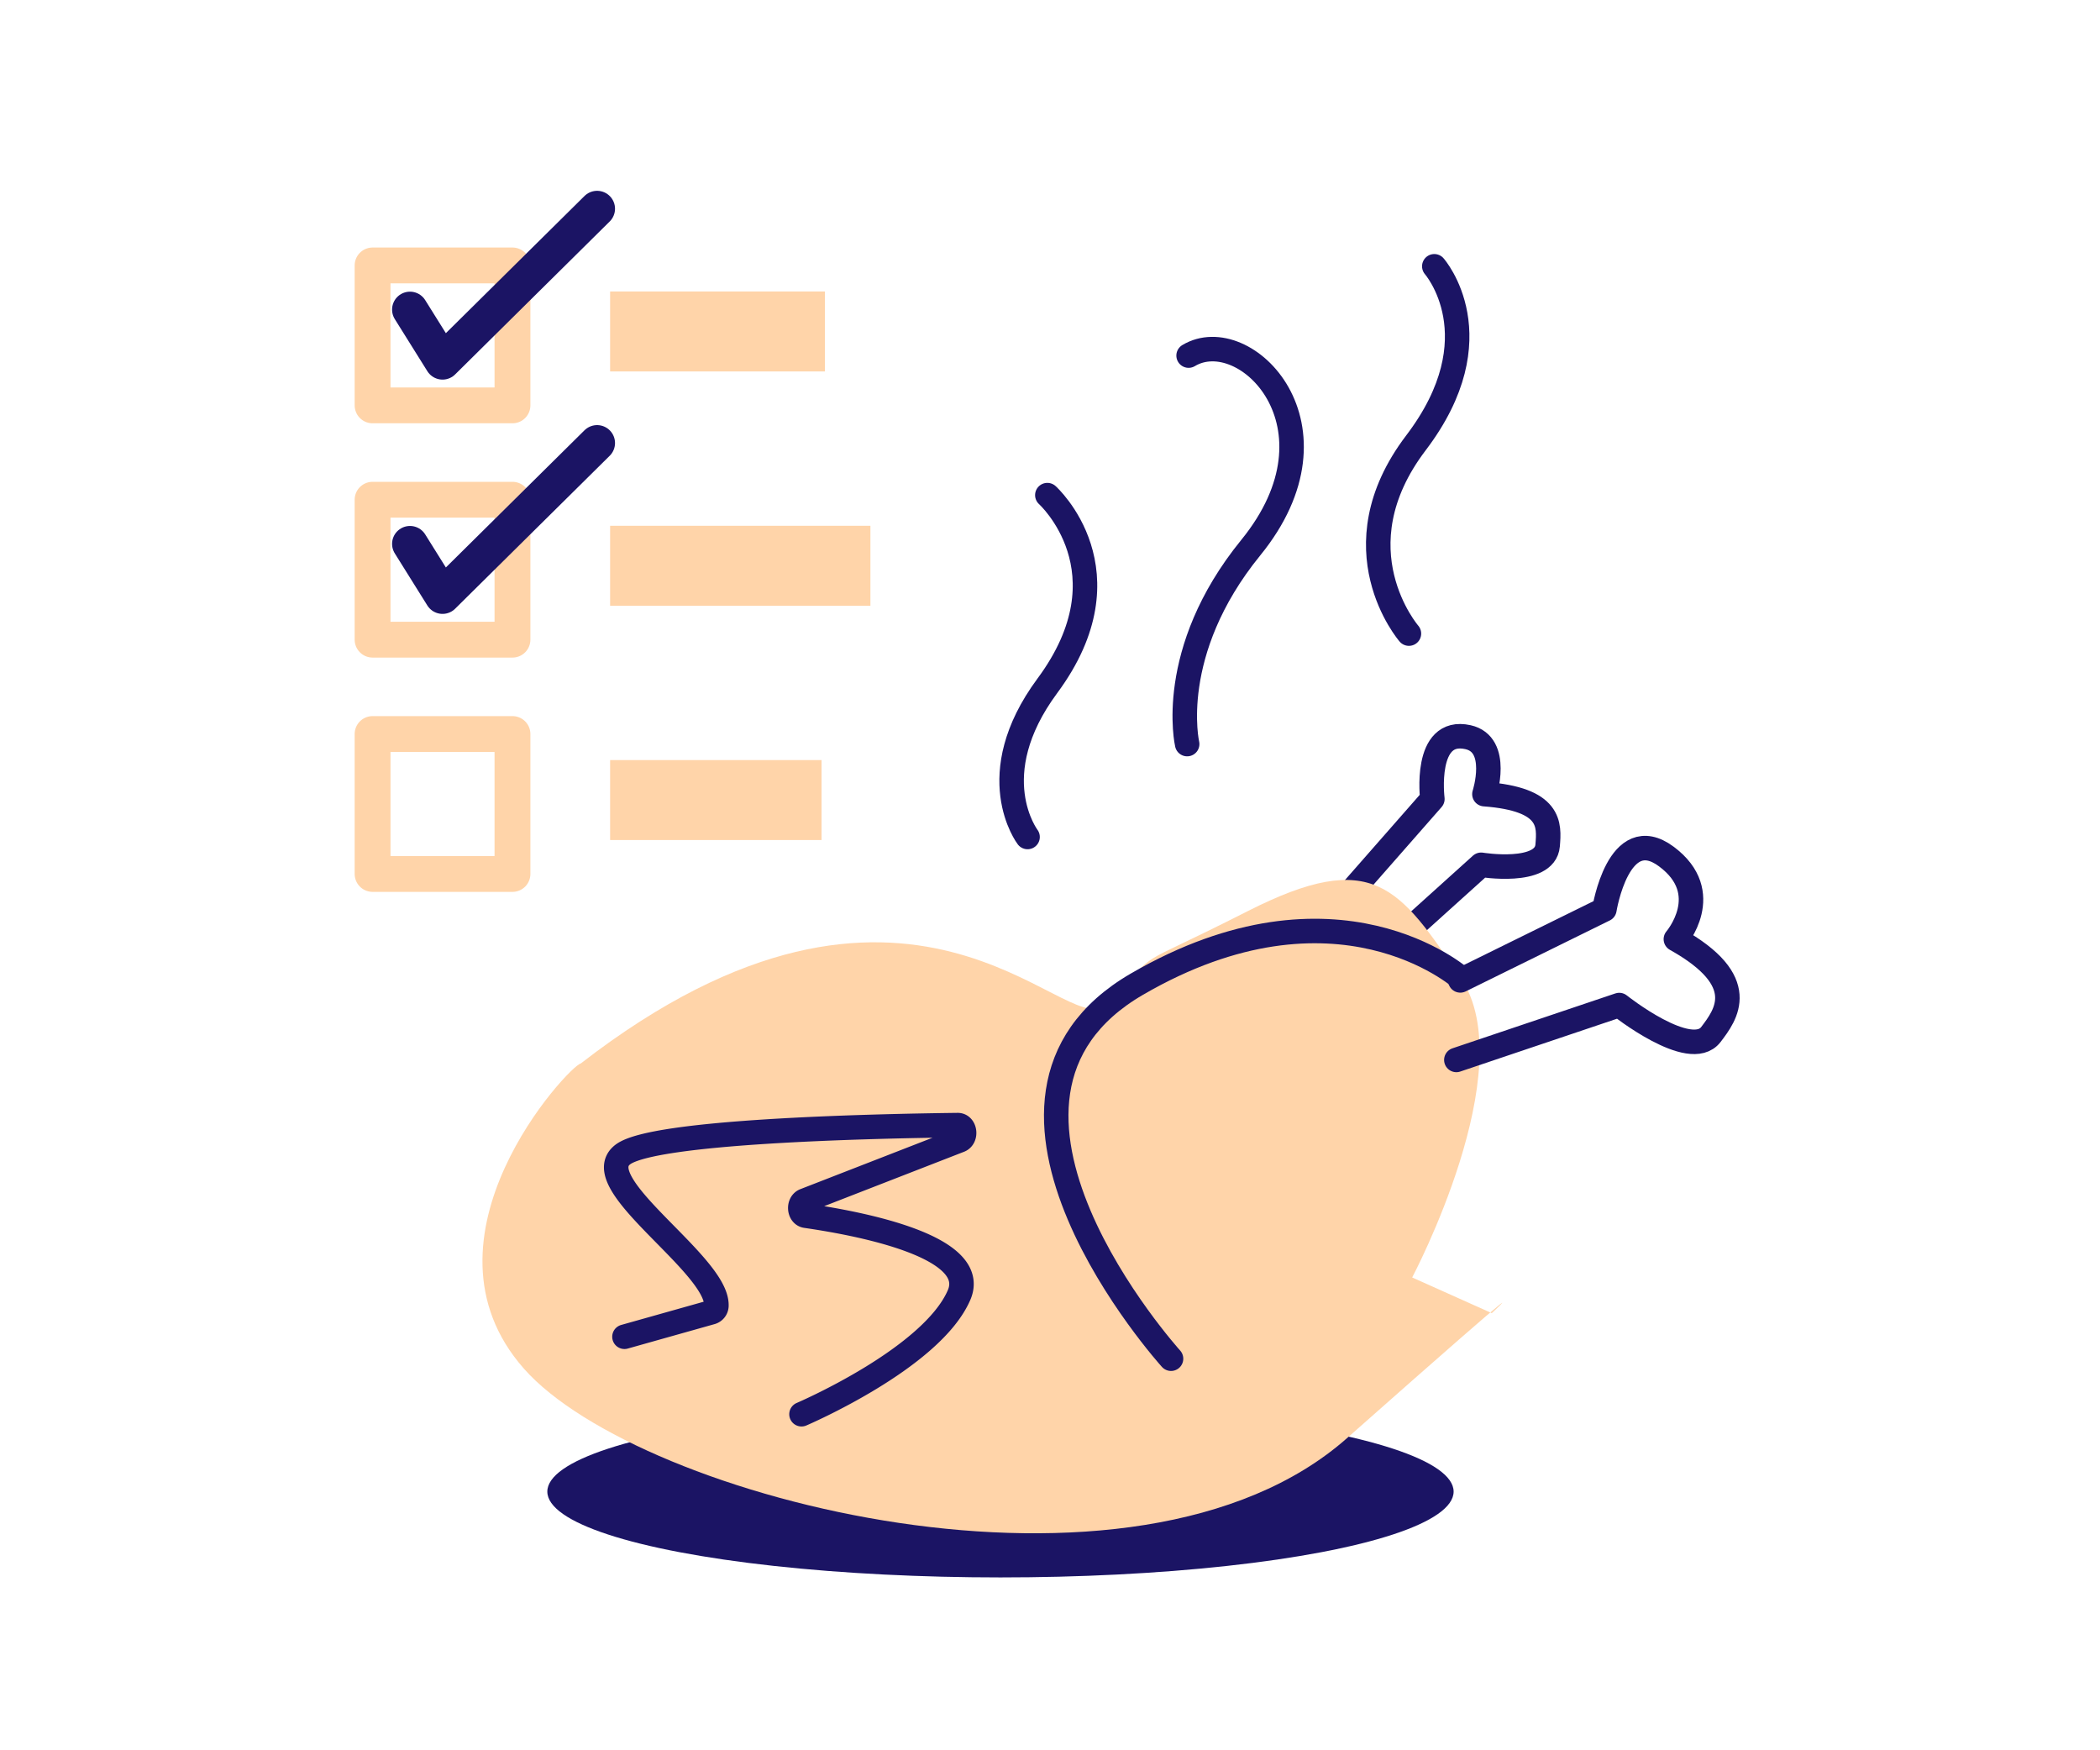
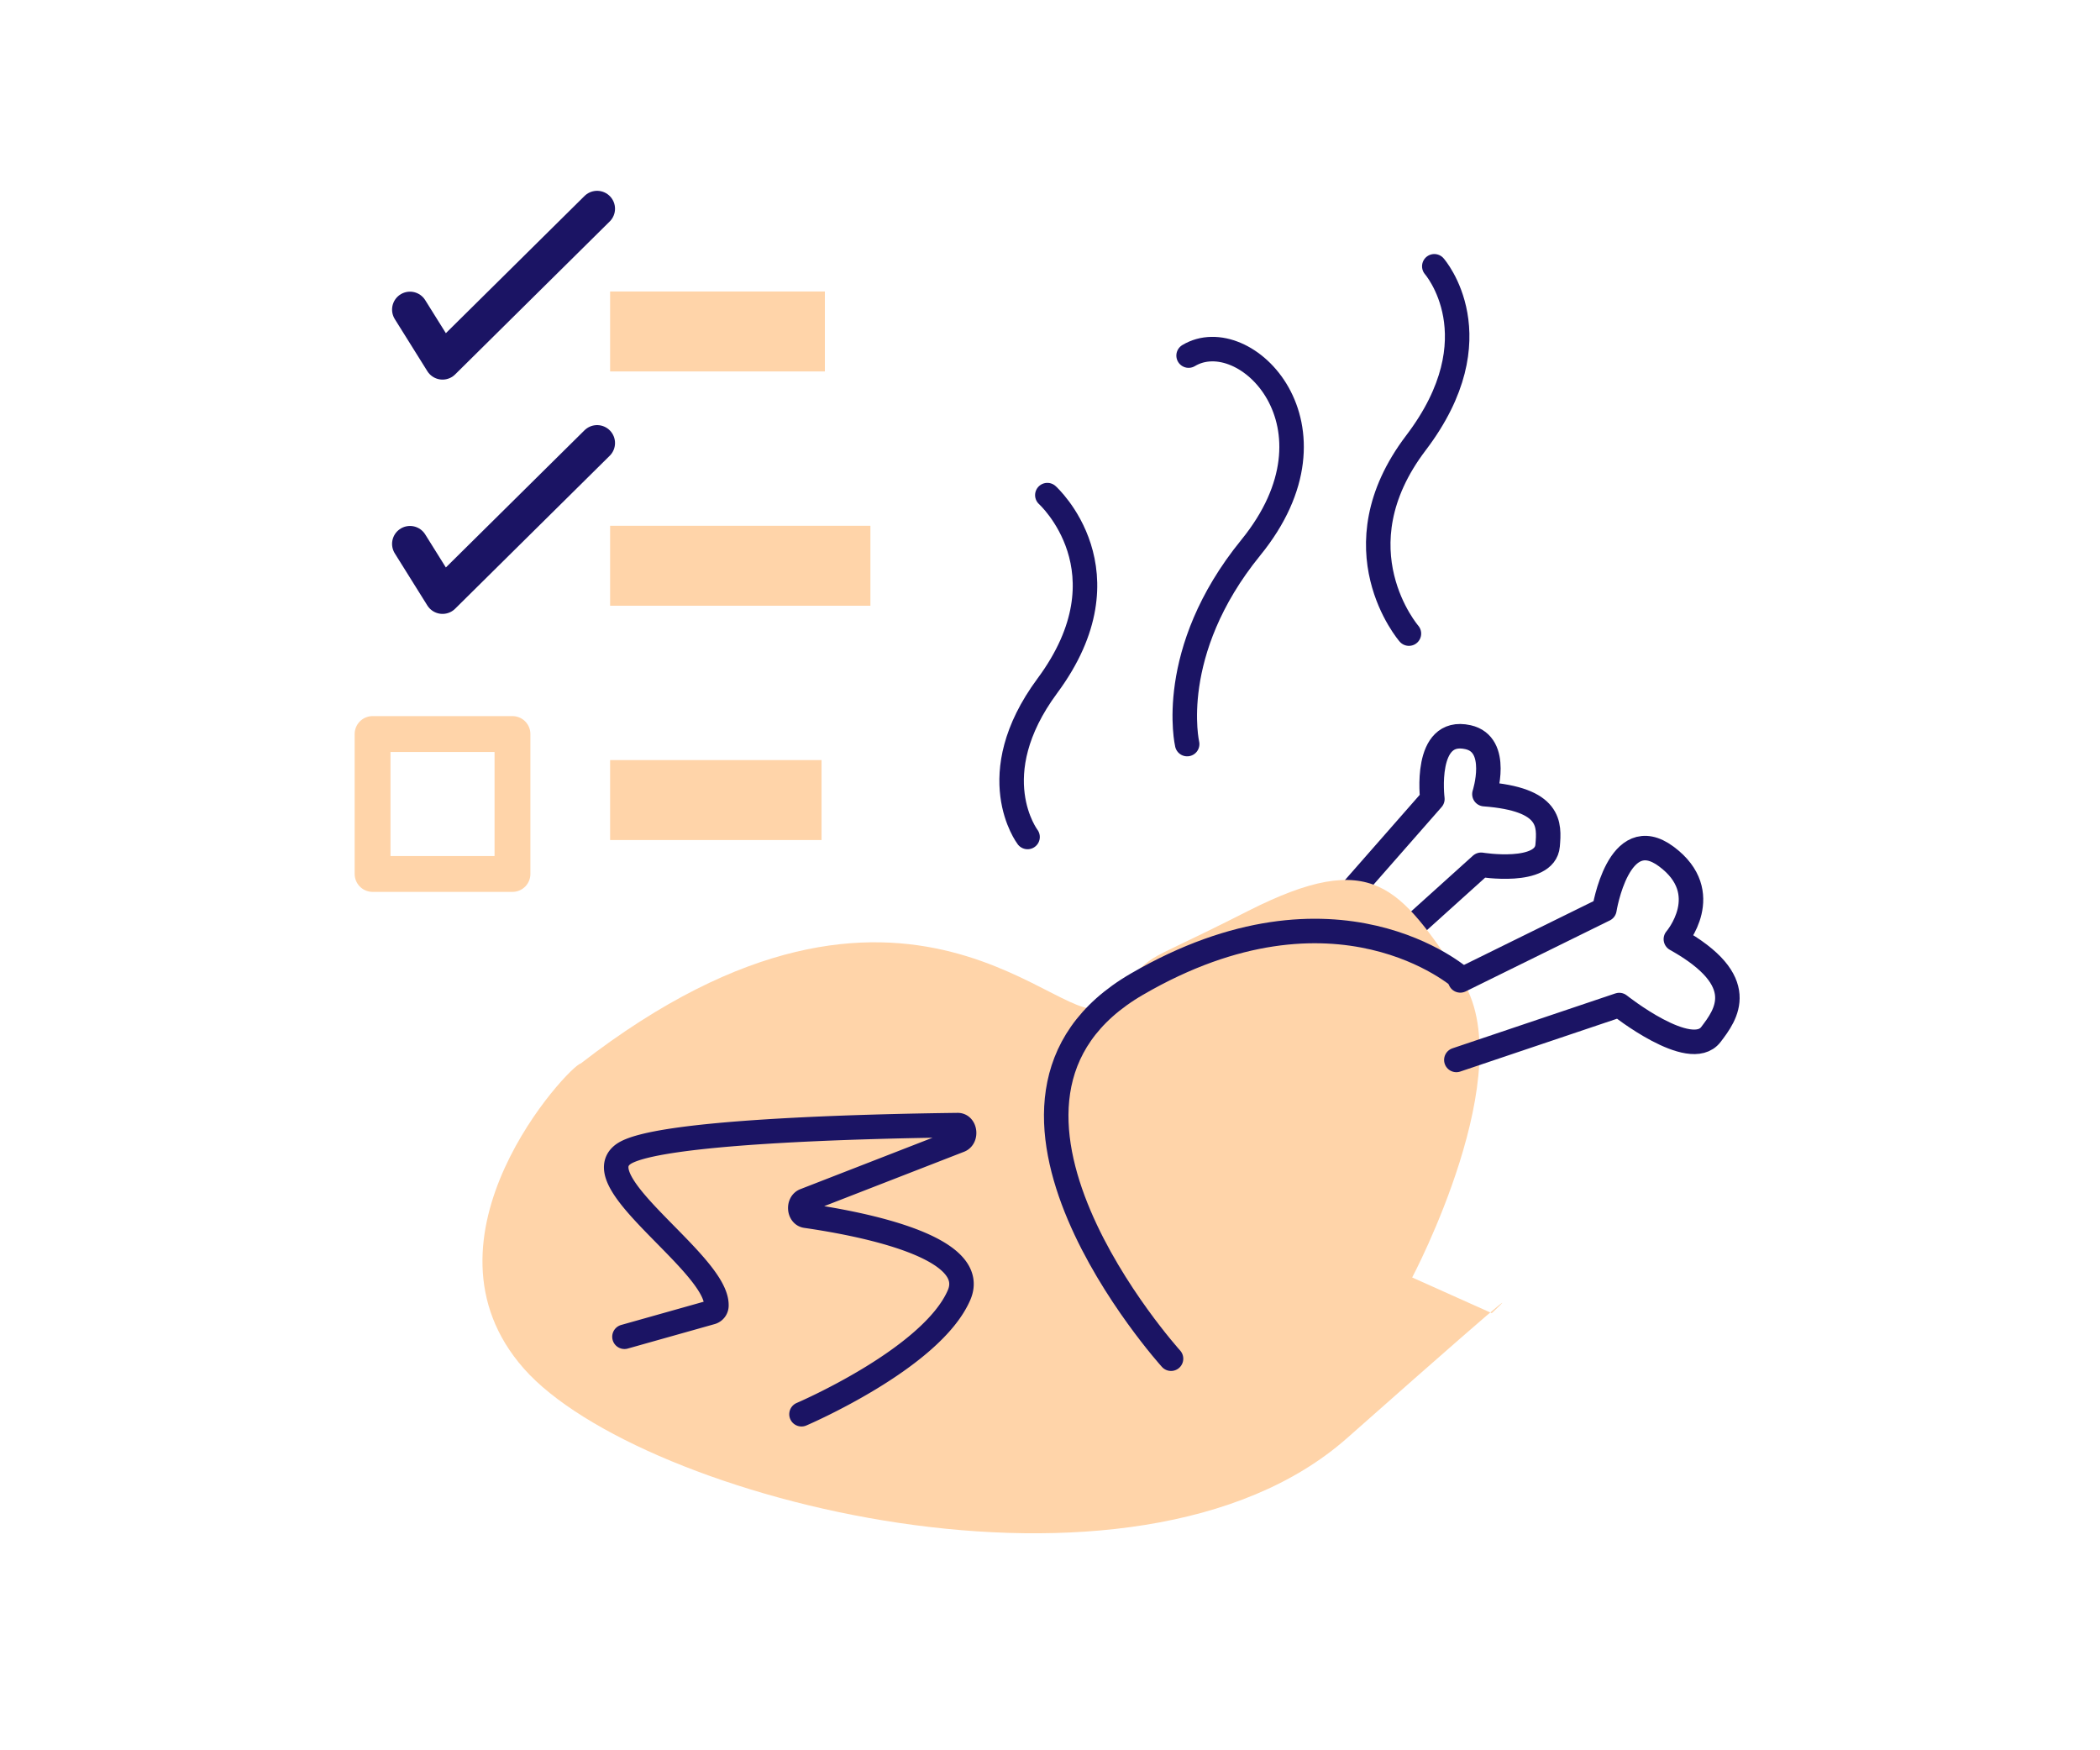
<svg xmlns="http://www.w3.org/2000/svg" viewBox="0 0 600 500">
  <defs>
    <style>.cls-1,.cls-2,.cls-5{fill:none;stroke-linecap:round;stroke-linejoin:round;}.cls-1{stroke:#ffd4a9;}.cls-1,.cls-2{stroke-width:10.24px;}.cls-2,.cls-5{stroke:#1b1464;}.cls-3{fill:#ffd4a9;}.cls-4{fill:#1b1464;}.cls-5{stroke-width:7px;}</style>
  </defs>
  <g id="Layer_4" data-name="Layer 4">
-     <rect class="cls-1" x="106.45" y="75.83" width="39.97" height="39.97" />
    <polyline class="cls-2" points="117.14 88.44 126.44 103.32 170.6 59.63" />
    <rect class="cls-3" x="174.32" y="83.27" width="61.36" height="22.84" />
-     <rect class="cls-1" x="106.45" y="142.76" width="39.97" height="39.97" />
    <polyline class="cls-2" points="117.14 155.37 126.44 170.25 170.6 126.56" />
    <rect class="cls-3" x="174.32" y="150.2" width="74.37" height="22.84" />
    <rect class="cls-1" x="106.45" y="209.69" width="39.97" height="39.97" />
    <rect class="cls-3" x="174.32" y="217.13" width="60.41" height="22.84" />
-     <ellipse class="cls-4" cx="285.85" cy="426.1" rx="129.47" ry="24.52" />
    <path class="cls-5" d="M391.68,275.44l31.5-28.4s18.28,3,19-5.5c.49-5.93,1.11-13.24-18.06-14.68,0,0,4.59-14.2-4.69-16.27-12.76-2.84-10.18,17.66-10.18,17.66l-26.33,30" />
    <path class="cls-3" d="M165.92,303.81c-3.25.56-49.18,49.8-16.24,87.16s174.46,73.58,235.24,19.81,41.3-35.66,41.3-35.66l-22.74-10.19S435,305.5,417.4,279.47s-25-37.36-60.78-19.25c-36,18.27-22.5,8.78-41.53,26.89C304.64,297.06,259.78,231.1,165.92,303.81Z" />
    <path class="cls-5" d="M229,404s37.12-15.85,45-34c6-13.75-27.34-20.33-43.74-22.7-1.95-.28-2.2-3.6-.33-4.33l44.25-17.21c2-.78,1.54-4.38-.55-4.35-26.2.32-87,1.77-95.68,8.4-10.62,8.1,26.87,31.12,26.74,43.06a2,2,0,0,1-1.41,2l-24.86,7" />
    <path class="cls-5" d="M416.1,302.79l46.54-15.68s20.27,16.14,26.18,8.42c4.31-5.65,11.54-15.22-10-27.24,0,0,11.35-13.17-2.73-23.61-13.67-10.15-17.69,15.12-17.69,15.12l-41.17,20.27" />
    <path class="cls-5" d="M334.58,388.14s-66.81-73.86-9.74-107,92.56-1.7,92.56-1.7" />
    <path class="cls-5" d="M339.6,101.58c16.14-9.69,46,20.18,17.75,54.88-24.27,29.83-18.16,56.1-18.16,56.1" />
    <path class="cls-5" d="M402.55,181s-21-24.22,2-54.48,5.25-50.45,5.25-50.45" />
    <path class="cls-5" d="M299.24,141.44s24.21,21.79,0,54.48c-19,25.69-5.65,43.18-5.65,43.18" />
  </g>
</svg>